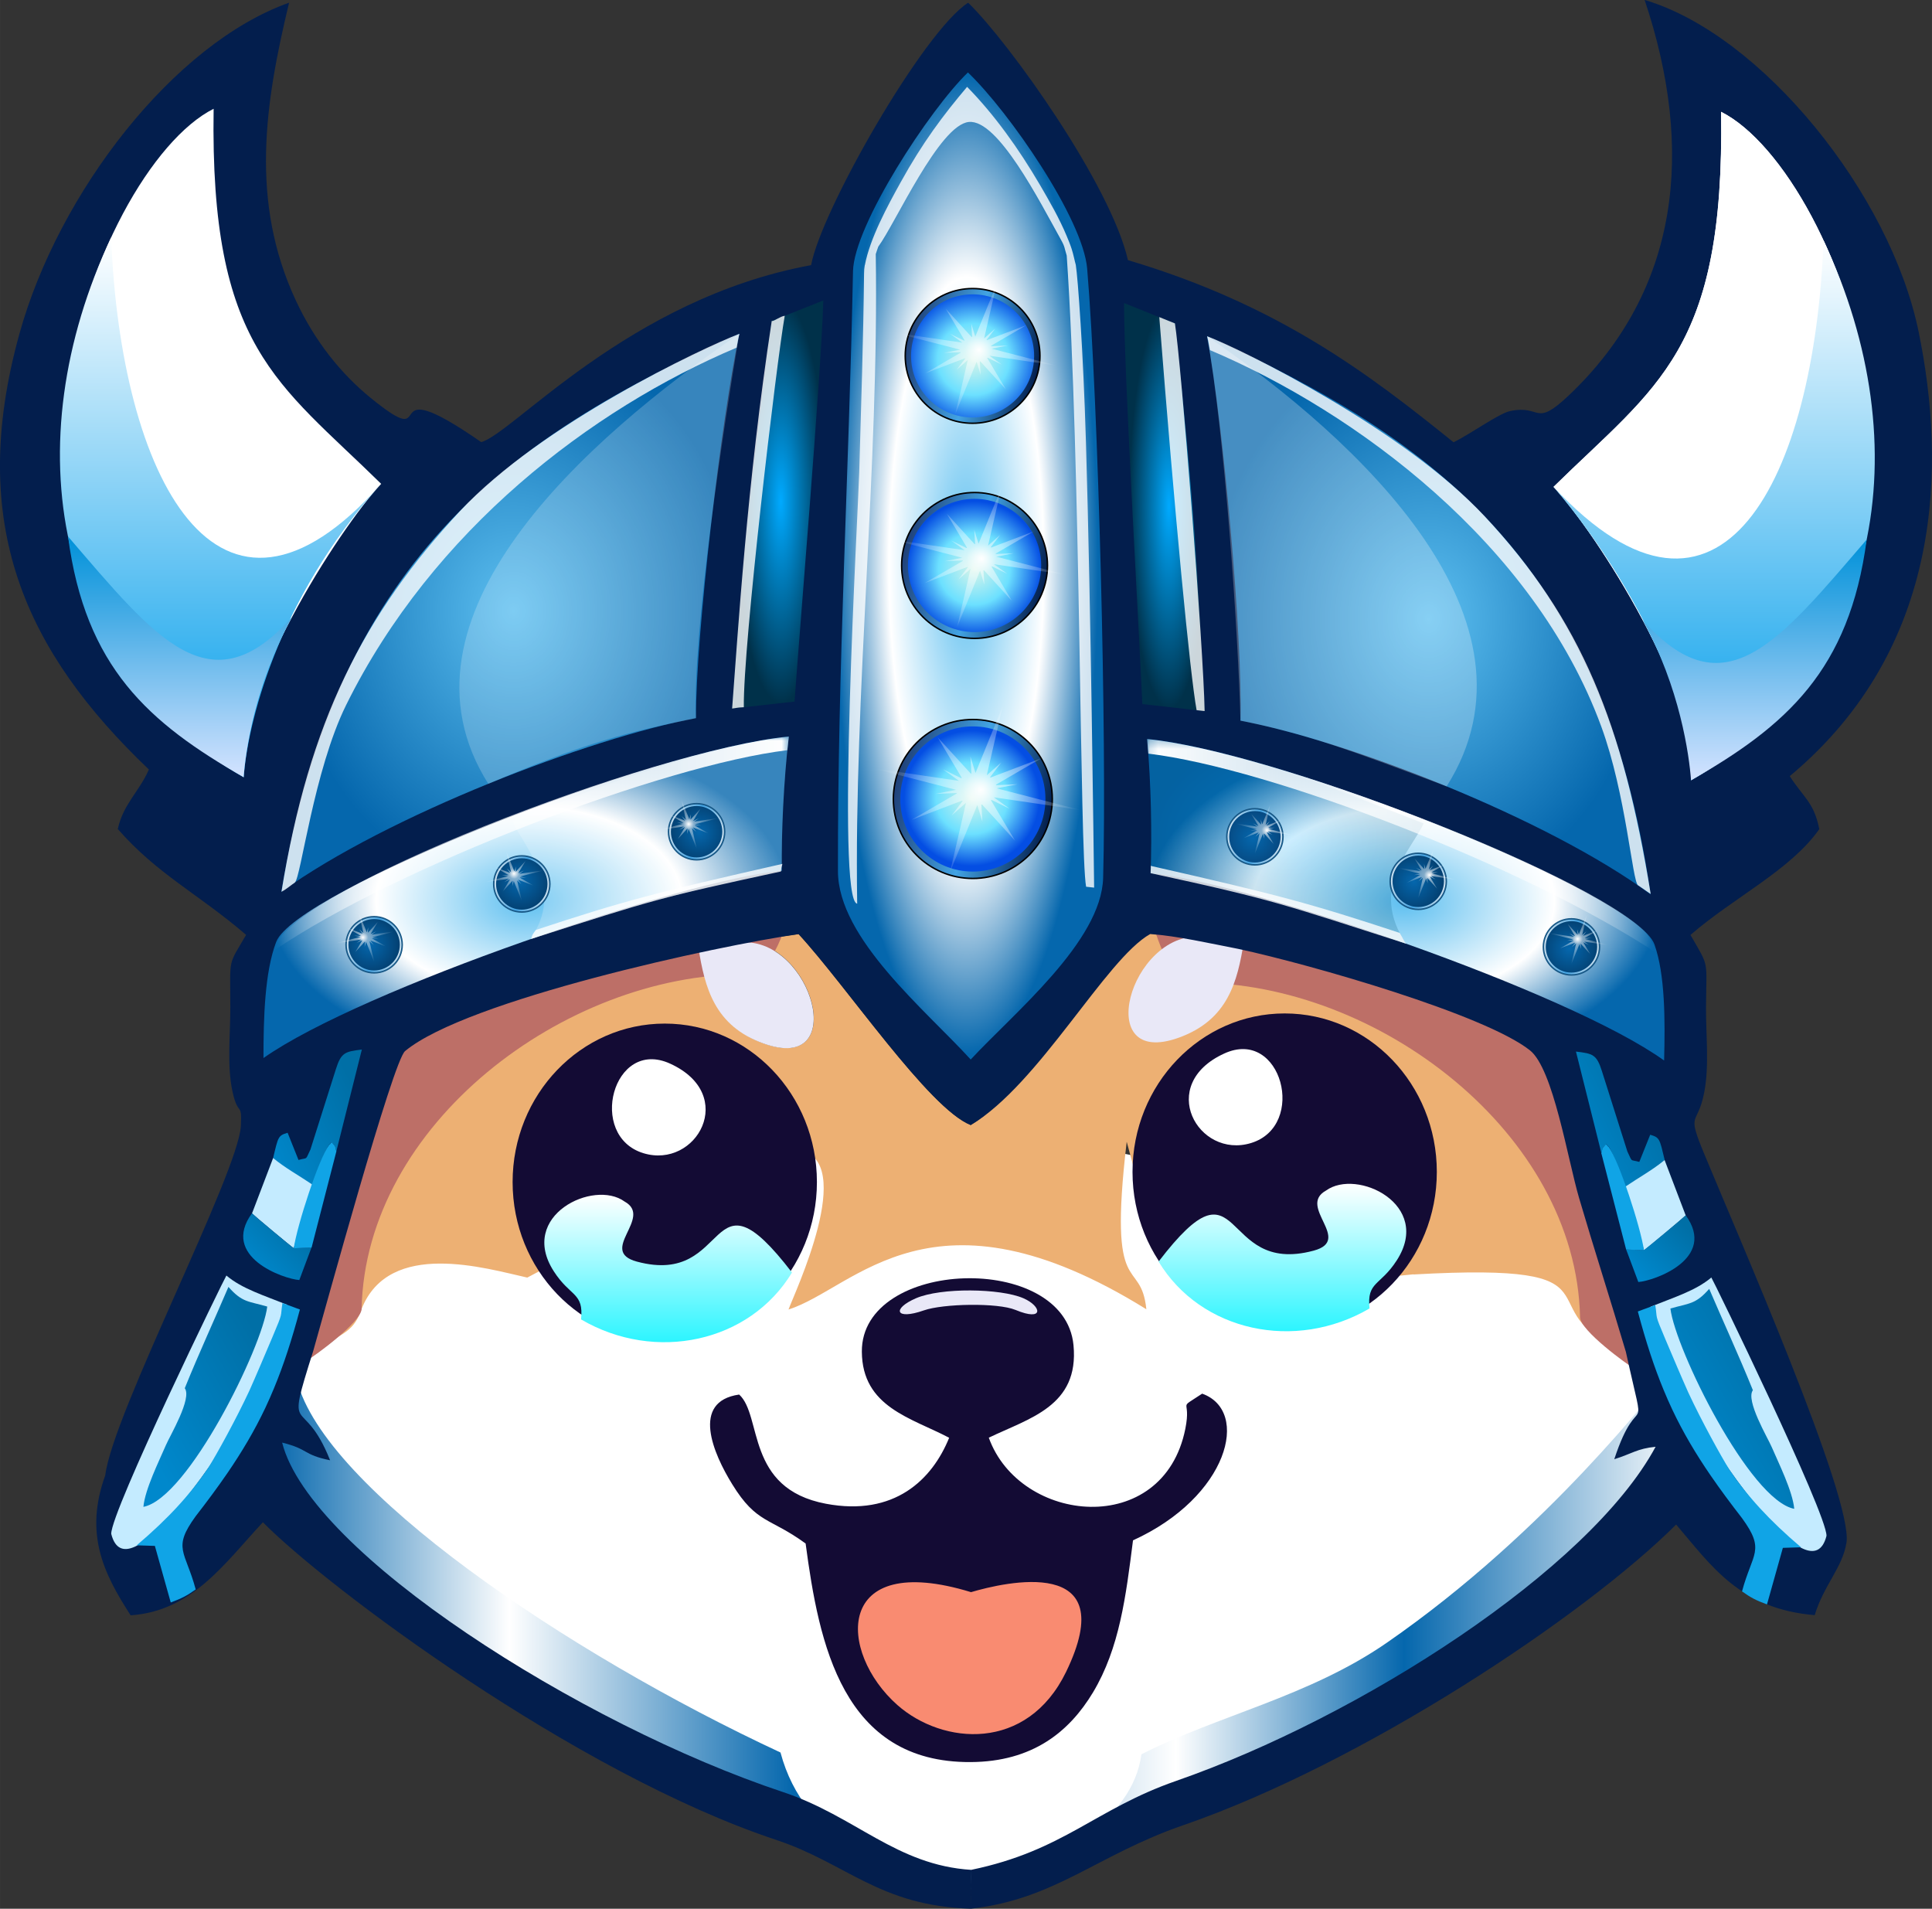
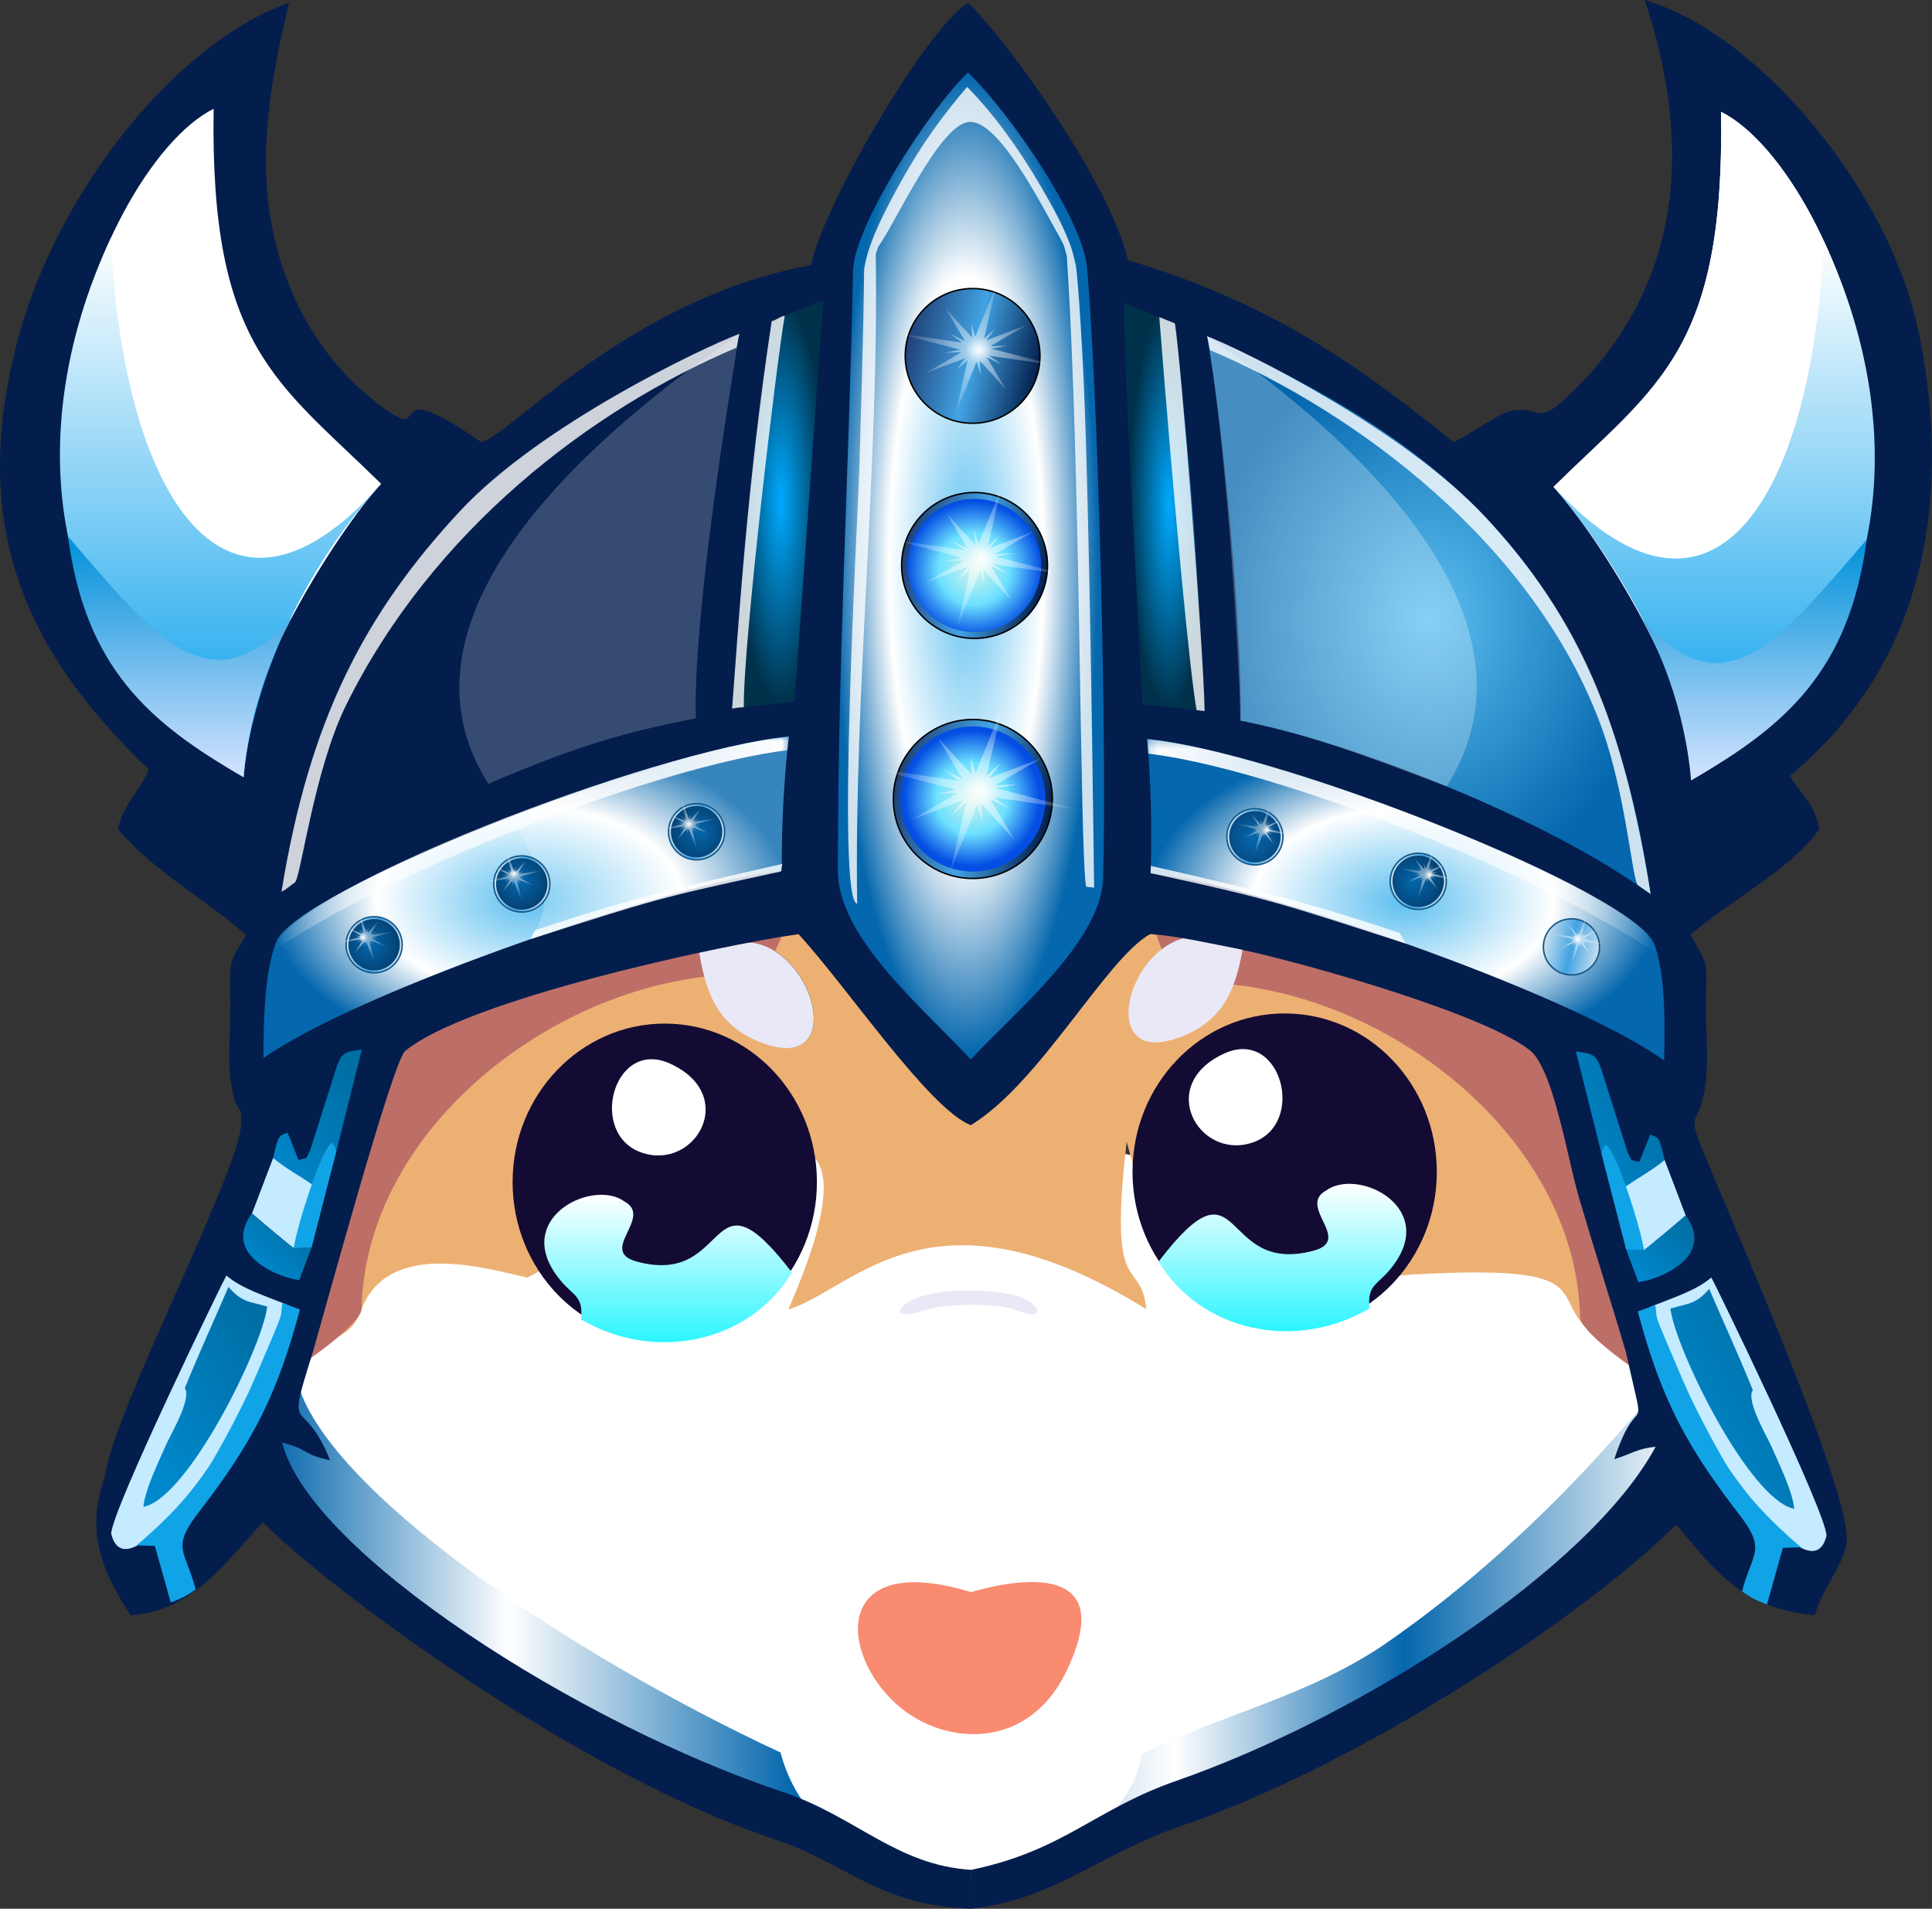
<svg xmlns="http://www.w3.org/2000/svg" xmlns:xlink="http://www.w3.org/1999/xlink" xml:space="preserve" width="246.612" height="243.622" style="shape-rendering:geometricPrecision;text-rendering:geometricPrecision;image-rendering:optimizeQuality;fill-rule:evenodd;clip-rule:evenodd" viewBox="0 0 236.05 233.19">
  <rect x="0" y="0" width="236.05" height="233.19" fill="#333333" stroke="none" />
  <defs>
    <radialGradient id="id27" gradientUnits="userSpaceOnUse" gradientTransform="matrix(1 .202 -.202 1 14 -24)" cx="119.66" cy="68.08" r="10.69" fx="119.66" fy="68.08">
      <stop offset="0" style="stop-opacity:1;stop-color:white" />
      <stop offset=".169" style="stop-opacity:.502;stop-color:white" />
      <stop offset="1" style="stop-opacity:0;stop-color:white" />
    </radialGradient>
    <radialGradient id="id28" gradientUnits="userSpaceOnUse" gradientTransform="matrix(1.01 -1.01 1.01 1.01 -45 120)" cx="118.83" cy="43.48" r="5.79" fx="118.83" fy="43.48">
      <stop offset="0" style="stop-opacity:1;stop-color:#d9f5e9" />
      <stop offset=".529" style="stop-opacity:1;stop-color:#6ce0ff" />
      <stop offset="1" style="stop-opacity:1;stop-color:#044ee3" />
    </radialGradient>
    <radialGradient id="id29" gradientUnits="userSpaceOnUse" gradientTransform="matrix(.2 -1.01 .2 1.01 102 143)" cx="142.25" cy="61.94" r="17.28" fx="142.25" fy="61.94">
      <stop offset="0" style="stop-opacity:1;stop-color:#0af" />
      <stop offset="1" style="stop-opacity:1;stop-color:#00314a" />
    </radialGradient>
    <radialGradient id="id30" gradientUnits="userSpaceOnUse" gradientTransform="matrix(1.01 -1.01 1.01 1.01 -119 193)" cx="192" cy="115.68" r="5.79" fx="192" fy="115.68">
      <stop offset="0" style="stop-opacity:1;stop-color:#0567ad" />
      <stop offset="1" style="stop-opacity:1;stop-color:#010e24" />
    </radialGradient>
    <radialGradient id="id31" gradientUnits="userSpaceOnUse" gradientTransform="matrix(1.01 -1.01 1.01 1.01 -105 154)" cx="153.32" cy="102.23" r="5.79" fx="153.32" fy="102.23">
      <stop offset="0" style="stop-opacity:1;stop-color:#0567ad" />
      <stop offset="1" style="stop-opacity:1;stop-color:#071d42" />
    </radialGradient>
    <radialGradient id="id32" gradientUnits="userSpaceOnUse" gradientTransform="matrix(1.01 -1.01 1.01 1.01 -111 174)" xlink:href="#id30" cx="173.28" cy="107.67" r="5.79" fx="173.28" fy="107.67" />
    <radialGradient id="id33" gradientUnits="userSpaceOnUse" gradientTransform="matrix(-1.01 -1.01 -1.01 1.01 208 45)" xlink:href="#id30" cx="45.71" cy="115.42" r="5.79" fx="45.71" fy="115.42" />
    <radialGradient id="id34" gradientUnits="userSpaceOnUse" gradientTransform="matrix(-1.01 -1.01 -1.01 1.01 237 63)" xlink:href="#id30" cx="63.75" cy="107.99" r="5.79" fx="63.75" fy="107.99" />
    <radialGradient id="id35" gradientUnits="userSpaceOnUse" gradientTransform="matrix(-1.01 -1.01 -1.01 1.01 274 85)" cx="85.11" cy="101.61" r="5.79" fx="85.11" fy="101.61">
      <stop offset="0" style="stop-opacity:1;stop-color:#0567ad" />
      <stop offset="1" style="stop-opacity:1;stop-color:#020f26" />
    </radialGradient>
    <radialGradient id="id36" gradientUnits="userSpaceOnUse" gradientTransform="matrix(1.01 -.618 1.01 .618 -111 82)" cx="64.28" cy="109.62" r="22.25" fx="64.28" fy="109.62">
      <stop offset="0" style="stop-opacity:1;stop-color:#5dbff0" />
      <stop offset=".588" style="stop-opacity:1;stop-color:white" />
      <stop offset="1" style="stop-opacity:1;stop-color:#0567ad" />
    </radialGradient>
    <radialGradient id="id37" gradientUnits="userSpaceOnUse" gradientTransform="rotate(-45 93.646 180.21) scale(1.429)" xlink:href="#id28" cx="118.86" cy="97.61" r="5.79" fx="118.86" fy="97.61" />
    <radialGradient id="id38" gradientUnits="userSpaceOnUse" gradientTransform="matrix(.803 -1.01 .803 1.01 -26 176)" cx="174.58" cy="75.17" r="23.64" fx="174.58" fy="75.17">
      <stop offset="0" style="stop-opacity:1;stop-color:#5dbff0" />
      <stop offset="1" style="stop-opacity:1;stop-color:#0567ad" />
    </radialGradient>
    <radialGradient id="id39" gradientUnits="userSpaceOnUse" gradientTransform="matrix(.226 -1.01 .226 1.01 60 95)" xlink:href="#id29" cx="95.02" cy="61.63" r="17.28" fx="95.02" fy="61.63" />
    <radialGradient id="id40" gradientUnits="userSpaceOnUse" gradientTransform="matrix(1.01 -1.01 1.01 1.01 -71 120)" xlink:href="#id28" cx="119.07" cy="69.08" r="5.79" fx="119.07" fy="69.08" />
    <radialGradient id="id41" gradientUnits="userSpaceOnUse" gradientTransform="matrix(.829 -1.01 .829 1.01 -51 62)" xlink:href="#id38" cx="62.35" cy="74.87" r="23.64" fx="62.35" fy="74.87" />
    <radialGradient id="id42" gradientUnits="userSpaceOnUse" gradientTransform="matrix(1 .202 -.202 1 23 -39)" xlink:href="#id27" cx="192.93" cy="114.74" r="3.74" fx="192.93" fy="114.74" />
    <radialGradient id="id43" gradientUnits="userSpaceOnUse" gradientTransform="matrix(1 .202 -.202 1 22 -35)" xlink:href="#id27" cx="174.2" cy="106.72" r="3.74" fx="174.2" fy="106.72" />
    <radialGradient id="id44" gradientUnits="userSpaceOnUse" gradientTransform="matrix(-1 .202 .202 1 148 -17)" xlink:href="#id27" cx="84.19" cy="100.67" r="3.74" fx="84.19" fy="100.67" />
    <radialGradient id="id45" gradientUnits="userSpaceOnUse" gradientTransform="matrix(-1 .202 .202 1 66 -9)" xlink:href="#id27" cx="44.78" cy="114.48" r="3.74" fx="44.78" fy="114.48" />
    <radialGradient id="id46" gradientUnits="userSpaceOnUse" gradientTransform="matrix(1 .202 -.202 1 21 -31)" xlink:href="#id27" cx="154.25" cy="101.28" r="3.74" fx="154.25" fy="101.28" />
    <radialGradient id="id47" gradientUnits="userSpaceOnUse" gradientTransform="matrix(-1 .202 .202 1 104 -13)" xlink:href="#id27" cx="62.82" cy="107.04" r="3.74" fx="62.82" fy="107.04" />
    <radialGradient id="id48" gradientUnits="userSpaceOnUse" gradientTransform="matrix(1.01 -.628 1.01 .628 -113 149)" xlink:href="#id36" cx="171.77" cy="109.92" r="21.92" fx="171.77" fy="109.92" />
    <radialGradient id="id49" gradientUnits="userSpaceOnUse" gradientTransform="matrix(1 .202 -.202 1 9 -24)" xlink:href="#id27" cx="119.23" cy="42.66" r="9.92" fx="119.23" fy="42.66" />
    <radialGradient id="id50" gradientUnits="userSpaceOnUse" gradientTransform="matrix(1 .202 -.202 1 20 -24)" xlink:href="#id27" cx="119.3" cy="96.39" r="12.7" fx="119.3" fy="96.39" />
    <radialGradient id="id51" gradientUnits="userSpaceOnUse" gradientTransform="matrix(.272 -1.01 .272 1.01 67 119)" xlink:href="#id36" cx="118.64" cy="69.14" r="41.81" fx="118.64" fy="69.14" />
    <radialGradient id="id52" gradientUnits="userSpaceOnUse" gradientTransform="matrix(-1.01 -.748 -1.01 .748 420 143)" cx="157.05" cy="102.79" r="11.82" fx="157.05" fy="102.79">
      <stop offset="0" style="stop-opacity:1;stop-color:#0af" />
      <stop offset="1" style="stop-opacity:1;stop-color:#004e75" />
    </radialGradient>
    <linearGradient id="id4" gradientUnits="userSpaceOnUse" x1="209.43" y1="95.31" x2="209.43" y2="29.37">
      <stop offset="0" style="stop-opacity:1;stop-color:#009deb" />
      <stop offset="1" style="stop-opacity:1;stop-color:white" />
    </linearGradient>
    <linearGradient id="id5" gradientUnits="userSpaceOnUse" x1="203.52" y1="175.47" x2="219.77" y2="166.32">
      <stop offset="0" style="stop-opacity:1;stop-color:#08c" />
      <stop offset="1" style="stop-opacity:1;stop-color:#006fa6" />
    </linearGradient>
    <linearGradient id="id6" gradientUnits="userSpaceOnUse" xlink:href="#id4" x1="26.95" y1="94.94" x2="26.95" y2="28.99" />
    <linearGradient id="id7" gradientUnits="userSpaceOnUse" x1="81.63" y1="163.98" x2="81.63" y2="145.97">
      <stop offset="0" style="stop-opacity:1;stop-color:#2cf5ff" />
      <stop offset="1" style="stop-opacity:1;stop-color:white" />
    </linearGradient>
    <linearGradient id="id8" gradientUnits="userSpaceOnUse" x1="22.01" y1="94.94" x2="22.01" y2="65.54">
      <stop offset="0" style="stop-opacity:1;stop-color:#d4e3ff" />
      <stop offset="1" style="stop-opacity:1;stop-color:#0091d9" />
    </linearGradient>
    <linearGradient id="id9" gradientUnits="userSpaceOnUse" x1="32.96" y1="199.76" x2="206.21" y2="199.76">
      <stop offset="0" style="stop-opacity:1;stop-color:#0567ad" />
      <stop offset=".169" style="stop-opacity:1;stop-color:white" />
      <stop offset=".369" style="stop-opacity:1;stop-color:#0567ad" />
      <stop offset=".639" style="stop-opacity:1;stop-color:white" />
      <stop offset=".8" style="stop-opacity:1;stop-color:#0567ad" />
      <stop offset="1" style="stop-opacity:1;stop-color:white" />
    </linearGradient>
    <linearGradient id="id10" gradientUnits="userSpaceOnUse" xlink:href="#id5" x1="16.97" y1="175.23" x2="33.22" y2="166.08" />
    <linearGradient id="id11" gradientUnits="userSpaceOnUse" xlink:href="#id8" x1="214.38" y1="95.31" x2="214.38" y2="65.92" />
    <linearGradient id="id12" gradientUnits="userSpaceOnUse" x1="109.4" y1="95.43" x2="128.32" y2="99.8">
      <stop offset="0" style="stop-opacity:1;stop-color:#1f4078" />
      <stop offset=".502" style="stop-opacity:1;stop-color:#42a3e3" />
      <stop offset="1" style="stop-opacity:1;stop-color:#031e4d" />
    </linearGradient>
    <linearGradient id="id13" gradientUnits="userSpaceOnUse" x1="60.4" y1="107.21" x2="67.09" y2="108.76">
      <stop offset="0" style="stop-opacity:1;stop-color:#cde1ef" />
      <stop offset=".502" style="stop-opacity:1;stop-color:#42a3e3" />
      <stop offset="1" style="stop-opacity:1;stop-color:#cde1ef" />
    </linearGradient>
    <linearGradient id="id14" gradientUnits="userSpaceOnUse" xlink:href="#id13" x1="149.98" y1="101.45" x2="156.67" y2="103" />
    <linearGradient id="id15" gradientUnits="userSpaceOnUse" xlink:href="#id13" x1="81.76" y1="100.84" x2="88.46" y2="102.38" />
    <linearGradient id="id16" gradientUnits="userSpaceOnUse" xlink:href="#id13" x1="42.36" y1="114.65" x2="49.05" y2="116.2" />
    <linearGradient id="id17" gradientUnits="userSpaceOnUse" xlink:href="#id13" x1="188.66" y1="114.91" x2="195.35" y2="116.45" />
    <linearGradient id="id18" gradientUnits="userSpaceOnUse" xlink:href="#id13" x1="169.93" y1="106.89" x2="176.62" y2="108.44" />
    <linearGradient id="id19" gradientUnits="userSpaceOnUse" xlink:href="#id12" x1="110.39" y1="67.07" x2="127.75" y2="71.08" />
    <linearGradient id="id20" gradientUnits="userSpaceOnUse" xlink:href="#id5" x1="32.59" y1="142.36" x2="44.97" y2="136.31" />
    <linearGradient id="id21" gradientUnits="userSpaceOnUse" xlink:href="#id5" x1="199.97" y1="155.51" x2="205.73" y2="149.61" />
    <linearGradient id="id22" gradientUnits="userSpaceOnUse" xlink:href="#id7" x1="156.69" y1="162.64" x2="156.69" y2="144.63" />
    <linearGradient id="id23" gradientUnits="userSpaceOnUse" xlink:href="#id12" x1="110.81" y1="41.62" x2="126.85" y2="45.33" />
    <linearGradient id="id24" gradientUnits="userSpaceOnUse" xlink:href="#id5" x1="191.77" y1="142.6" x2="204.15" y2="136.55" />
    <linearGradient id="id25" gradientUnits="userSpaceOnUse" xlink:href="#id5" x1="31.01" y1="155.26" x2="36.77" y2="149.36" />
    <linearGradient id="id26" gradientUnits="userSpaceOnUse" x1="209.32" y1="95.31" x2="209.32" y2="13.66">
      <stop offset="0" style="stop-opacity:1;stop-color:white" />
      <stop offset="1" style="stop-opacity:1;stop-color:white" />
    </linearGradient>
    <mask id="id0">
      <linearGradient id="id1" gradientUnits="userSpaceOnUse" x1="33.37" y1="103.09" x2="96.37" y2="103.09">
        <stop offset="0" style="stop-opacity:0;stop-color:white" />
        <stop offset=".149" style="stop-opacity:.502;stop-color:white" />
        <stop offset="1" style="stop-opacity:1;stop-color:white" />
      </linearGradient>
      <path style="fill:url(#id1)" d="M33.37 89.98h63.01v26.22H33.37z" />
    </mask>
    <mask id="id2">
      <linearGradient id="id3" gradientUnits="userSpaceOnUse" x1="202.48" y1="103.38" x2="140.16" y2="103.38">
        <stop offset="0" style="stop-opacity:0;stop-color:white" />
        <stop offset=".18" style="stop-opacity:.502;stop-color:white" />
        <stop offset="1" style="stop-opacity:1;stop-color:white" />
      </linearGradient>
      <path style="fill:url(#id3)" d="M140.16 90.28h62.32v26.19h-62.32z" />
    </mask>
    <style>.str0,.str1{stroke:#000;stroke-width:.18;stroke-miterlimit:22.926}.str1{stroke:#175887}.fil27{fill:#10a4e6}.fil1{fill:#130b34}.fil4{fill:#bd6f67}.fil26{fill:#c4ebff}.fil5{fill:#e9e8f7}.fil0{fill:#fff}.fil19,.fil20{fill:#fff;fill-opacity:.2}.fil20{fill-opacity:.8}</style>
  </defs>
  <g id="DESIGNED_x0020_BY_x0020_FREEPIK">
    <path class="fil0" d="M139.31 88.01c5.33-.52 12.71 17.15 12.37 12.69-2.88-7.06-7.43-12.78-12.42-17.57-4.67 4.52-8.42 7.54-11.87 17.48-.53 7.01 6.58-12.07 11.92-12.59zM188.87 146.37c.51-.15 2.27.7 3.07 2.44.8 1.74.34 3.7-.18 3.84-.51.15-.89-1.57-1.69-3.31-.8-1.74-1.72-2.83-1.21-2.98zM141.72 165.59c.07-1.93 2.16.41 3.27 3.25.96 2.45 1.1 5.38-.31 5.12-.36-.06-.85-2.72-1.55-4.9-.58-1.8-1.42-3.16-1.41-3.47zM141.72 133.9c.07-1.93 2.16.41 3.27 3.25.96 2.46 1.1 5.38-.31 5.12-.36-.06-.85-2.72-1.55-4.9-.58-1.8-1.42-3.16-1.41-3.47zM141.51 104.41c.05-1.58 1.76.33 2.67 2.66.79 2.01.9 4.4-.25 4.19-.29-.05-.7-2.23-1.27-4.01-.47-1.47-1.16-2.59-1.15-2.84zM96.18 143.14c.51-.15 2.27.7 3.07 2.44.8 1.74.34 3.7-.18 3.84-.51.15-.89-1.57-1.69-3.31-.8-1.74-1.72-2.83-1.21-2.98zM160.55 160.29l1.75.2c-1.41-18.22-.18-25.31-3.27-48.91l-.73-.29c.26 9.2 1.77 42.02 2.24 49z" />
    <path class="fil0" d="M38.28 156.6c-4.49 14.23-12.05 17.01-.97 26.63 3.09 2.86 15.78 18.96 29.34 25.25 7.23 3.36 14.82 8.67 22.3 10.42 15.89 3.71 16.97 10.38 28.81 9.89 10.72-.44 28.44-8.58 35.96-12.31 13.66-9.53 39.04-16.75 47.39-37.01 2.92-7.1 2.54-5.84.51-18.25-63.12-25.51-105.67-33.38-163.33-4.62z" />
-     <path class="fil1" d="M115.97 175.64c-2.07 5.12-6.69 9.65-15.06 8.07-9.86-1.86-7.74-10.75-10.6-13.34-5.94.85-3.15 7.24-.84 10.97 2.98 4.84 4.57 4.02 8.96 7.23 1.63 12.27 4.51 26.79 20.16 26.7 7.56-.04 12.05-3.69 14.95-8.51 3.25-5.42 4.02-11.73 4.89-18.58 11.64-5.29 14.38-15.8 8.45-17.92-3.18 2.11-1.27.39-2.06 4.31-2.7 13.4-20.21 11.62-24.01 1.07 4.92-2.38 11.06-3.84 10.35-11.3-1.09-11.45-25.93-10.6-25.86.79.04 6.78 6.04 8.08 10.67 10.52z" />
    <path d="M172.7 155.7c27.2-1.53 13.03 4.24 25.96 9.46-1.86-6.28-3.96-12.8-5.71-18.77-1.41-4.79-3.16-15.81-6.01-18.07-6.68-5.31-35.93-13.18-46.76-15.02-7.11 2.1-13.07 19.08-21.58 24.14-5.14-2.04-15.15-16.96-21.03-23.33l-6.96.99c8.67-.49 13.28 16.17 2.7 12.37-6.03-2.17-7.24-7.59-8.02-12.46-9.76 3.63-27.91 6.83-35.8 13.39-1.49 1.24-10.04 31.43-11.53 36.63 4.25-2.12 5.3-2.49 6.23-5.15 3.4-8.51 15.18-4.92 20.23-3.8 18.33-9.57 17.09-10.72 33.21-15.58 7.16 1.24-.62 17.59-1.29 19.48 8.12-2.56 17.53-16.29 43.72-.03-.68-6.56-4.73-.71-2.4-20.46l1.99 7.32c17.85 9.33 25.27 9.76 33.05 8.87z" style="fill:#edb073" />
    <ellipse class="fil1" cx="156.96" cy="143.17" rx="18.59" ry="19.36" />
    <path d="M130.25 204.26c6.98-14.39-7.54-10.95-11.61-9.75-16.78-5.14-16.29 7.34-9 13.79 5.54 4.89 15.84 5.77 20.61-4.04z" style="fill:#f98b71" />
    <path class="fil4" d="M97.2 108.83c-19.28 3.14-34.53 10.38-48.08 18.12-6.67 11.35-9.31 28.65-11.53 39.19.75-.4 6.56-4.61 6.59-6.24.47-22.51 24.77-40.9 46.89-40.88 3.52 0 5.04-6.09 6.13-10.19zM140.03 109.86c19.28 3.14 34.53 10.38 48.08 18.12 6.67 11.35 9.31 28.65 11.53 39.19-.75-.4-6.56-4.61-6.59-6.24-.47-22.51-24.77-40.9-46.89-40.88-3.52 0-5.04-6.09-6.13-10.19z" />
    <path class="fil5" d="M151.97 115.06c-.78 4.87-1.94 9.56-7.97 11.72-10.58 3.8-5.97-12.86 2.7-12.37l5.27.65z" />
    <path d="M33.89 182.25c6.56 6.65 22.37 19.35 38.43 29.96 17.62 11.64 32.5 15.54 46.33 18.61.36.08 26.06-8.47 50.38-21.07 21.86-11.32 36.85-31.56 37.17-31.55.02-.73-3.33-8.44-3.29-9.08-.35-.02-13.48 17.76-33.5 31.59-9.51 6.57-20.65 8.87-29.95 13.61-2.23 16.4-38.24 21.73-44.1-.22-26.29-12.24-55.75-32.29-59.06-45.4-.89 2.49-5.24 10.5-2.43 13.55z" style="fill:url(#id9)" />
    <path class="fil5" d="M85.33 115.77c.78 4.87 1.94 9.56 7.97 11.72 10.58 3.8 5.97-12.86-2.7-12.37l-5.27.65z" />
    <path d="M118.69 228.44c-9.19-.57-14.13-6.54-23.03-9.51-24.73-8.23-57.8-29.21-61.19-42.69 3.33.83 2.49 1.47 5.86 2.16-3.36-8.44-5.59-2.17-2.06-13.36 1.49-5.2 9.73-35.39 11.22-36.63 7.49-6.23 38.11-12.87 48.08-14.29 5.88 6.37 15.89 21.29 21.03 23.33 8.37-4.98 16.51-20.31 21.93-23.34 3.35.24 7.18 1.12 10.79 1.82 8.89 1.92 30.1 8.01 35.61 12.39 2.85 2.26 4.6 13.28 6.01 18.07 1.75 5.97 3.85 12.48 5.71 18.77 2.62 11.95 1.65 3.82-1.42 13.11 2.16-.67 2.79-1.3 5.05-1.52-8.09 15.01-36.04 32.98-58.58 40.82-9.92 3.45-13.71 8.51-25.01 10.86-.01.32-.08 4.16-.06 4.75 10.3-1.15 15.4-6.56 25.92-10.19 21.97-7.58 49.01-25.53 60.24-36.74 4.29 5.02 7.79 10.31 16.93 11.07 1.09-3.63 3.4-5.82 3.88-8.85.85-5.42-13.4-37.86-17.4-47.55-2.17-5.26-.82-3.21.01-7.41.65-3.28.21-7.03.23-10.42.03-6 .46-4.77-1.9-8.87 5.28-4.58 12.23-7.92 15.74-12.93-.66-3.28-1.88-3.79-3.61-6.47 18.93-15.78 19.05-38.24 15.74-54.32-3.47-16.86-19.13-36.25-33.47-40.51 6.1 18.21 4.36 35.39-9.24 48.29-4.27 4.05-3.33 1.11-7.2 1.94-1.4.3-4.84 2.81-6.91 3.81-10.38-8.38-21.42-16.8-39.78-22.25-2.08-9.16-14.43-26.5-19.52-31.45-5.47 3.49-17.98 25.43-19.19 32.06-22.27 4.09-36.48 20.63-40.31 21.62-13.52-9.39-4.66 1.81-13.54-5.43-3.5-2.85-6.75-6.8-9.12-11.9-5.6-12.07-3.79-23.98-.81-36.35C21.28 5.31 7.18 23.46 2.38 40.75c-6.49 23.38.76 38.9 15.81 53.26-1.2 2.74-3.13 4.21-3.8 7.27 4.83 5.53 9.84 7.92 15.68 12.93-2.25 3.88-1.94 2.58-1.93 8.87.01 3.33-.43 7.09.27 10.3.68 3.1 1.17 1.13 1.02 4.16-.29 5.73-15.68 35.2-16.57 42.7-2.59 7.15-.2 12 3.1 17.1 7.51-.5 11.49-6.36 16.16-11.37 7.76 7.87 38.14 30.65 62.75 38.82 8.53 2.83 12.62 8.07 23.76 8.39.02-.73.02-4.1.06-4.75z" style="fill:#031e4d" />
    <path class="fil0" d="M29.77 94.94C28.32 85 41.4 64.63 46.57 59.11 33.93 46.69 25.64 42.5 26.1 13.29c-14.82 7.43-34.72 59.72 3.66 81.65z" />
    <path d="M203.32 129.56c-11.72-8.42-50.74-21.76-62.74-22.89.19-4.59.06-10.98-.42-16.39 16.38 1.6 59.78 18.88 61.98 25.1 1.31 3.69 1.31 9.29 1.18 14.18z" style="fill:url(#id48)" />
    <path d="M201.67 109.26c-12.75-9.37-37.14-18.78-50.11-21.22.28-10.15-2.13-36.43-4.08-46.96 28.56 12.81 48.46 28.2 54.19 68.18z" style="fill:url(#id38)" />
    <g id="_2383020680304">
      <path d="m139.57 86.02 7.61.85c-.94-18.22-1.14-23.76-3.62-47.35l-6.23-2.5c.03 9.2 1.95 42.02 2.24 49z" style="fill:url(#id29)" />
-       <path d="m97.08 85.71-7.63.85c1.41-18.22 1.76-23.76 4.84-47.35l6.3-2.5c-.26 9.2-3.04 42.02-3.51 49z" style="fill:url(#id39)" />
+       <path d="m97.08 85.71-7.63.85c1.41-18.22 1.76-23.76 4.84-47.35l6.3-2.5z" style="fill:url(#id39)" />
    </g>
    <path d="M206.61 95.31c1.45-9.94-11.63-30.31-16.8-35.83 12.64-12.42 20.93-16.61 20.47-45.82 14.82 7.43 34.72 59.72-3.66 81.65z" style="fill:url(#id26)" />
    <path d="M118.6 129.44c5.28-5.69 15.97-14.42 16.18-22.19.46-16.67-.56-57.88-1.95-74.42-.51-6.12-9.57-19.21-14.57-23.98-4.67 4.5-13.93 18.68-14.04 24.29-.49 24.61-1.88 48.36-1.84 73.29.01 8.25 10.76 17.01 16.22 23.01z" style="fill:url(#id51)" />
    <path d="M32.19 129.26c11.94-8.42 51.31-21.76 63.33-22.89-.07-4.59.22-10.98.85-16.39-16.43 1.6-60.27 18.88-62.63 25.1-1.4 3.69-1.55 9.29-1.55 14.18z" style="fill:url(#id36)" />
-     <path d="M34.37 108.95c13-9.37 37.63-18.78 50.66-21.22-.02-10.15 3.08-36.43 5.3-46.96-28.9 12.81-49.19 28.2-55.96 68.18z" style="fill:url(#id41)" />
    <path class="fil0" d="M149.59 128.7c-8.34 3.8-3.22 12.93 3.27 10.94 6.87-2.11 3.72-14.13-3.27-10.94z" />
    <ellipse class="fil1" cx="81.22" cy="144.41" rx="18.59" ry="19.36" />
    <path class="fil0" d="M81.87 129.94c8.34 3.8 3.22 12.93-3.27 10.94-6.87-2.11-3.72-14.13 3.27-10.94z" />
    <path d="M141.56 154.13c5.17 8.54 16.69 11.03 25.77 5.72-.35-3.31 1.3-2.72 3.33-5.88 4.39-6.81-4.88-11.27-8.65-8.52-3.55 1.97 3.33 6.04-1.51 7.34-11.71 3.15-8.45-12.36-18.95 1.34z" style="fill:url(#id22)" />
    <path d="M96.76 155.47c-5.17 8.54-16.69 11.03-25.77 5.72.35-3.31-1.3-2.72-3.33-5.88-4.39-6.81 4.88-11.27 8.65-8.52 3.55 1.97-3.33 6.04 1.51 7.34 11.71 3.15 8.44-12.36 18.95 1.34z" style="fill:url(#id7)" />
    <path class="fil5" d="M124.07 160.03c-2.18-.9-8.84-.77-11.2.06-3.48 1.22-3.93-.19-.97-1.48 3.07-1.33 10.32-1.22 13.13-.01 2.25.97 2.59 2.91-.96 1.43z" />
    <path d="M176.75 96.07c-11.47-4.28-16.49-6.27-25.19-8.03-.27-10.57-1.93-35.12-4.08-46.96 18.74 12.81 42.09 34.71 29.27 54.99z" style="fill:#fff;fill-opacity:.259" />
    <path class="fil19" d="M59.66 95.76C71 90.92 76.32 89.5 85.03 87.74c-.41-10.66 3.4-35.75 5.3-46.96-18.74 12.81-43.48 34.7-30.67 54.98z" />
    <path class="fil20" d="M36.03 107.8c.71-.49 2.32-13.7 6.26-21.67C52.85 64.76 72.23 49.99 90 42.47c.26-1.46.18-1 .34-1.69-4.48 1.7-24.27 11.07-34.12 21.64-11.78 12.65-18.46 25.69-21.83 46.53.67-.36 1.13-.79 1.66-1.15z" />
    <path class="fil0" style="mask:url(#id0)" d="M96.2 91.65c.09-.85.14-1.35.18-1.67-16.43 1.6-62 18.97-63.01 26.22 15.08-10.34 47.81-22.76 62.83-24.55z" />
-     <path d="M171.81 115.3c-13.28-4.66-18.09-6.3-31.23-8.62.07-4.59.2-10.98-.42-16.39 15.09 2.53 23.9 6.53 33.78 10.3-1.43 3.23-6.76 7.92-2.13 14.72z" style="fill:url(#id52);fill-opacity:.2" />
    <path class="fil0" style="mask:url(#id2)" d="M140.3 92.07c-.09-.85-.11-1.46-.14-1.78 15.2 1.48 53.65 16.4 60.75 23.46.57.57 1.39 2.27 1.57 2.73-15.95-10.54-47.16-22.62-62.18-24.41z" />
    <path d="M29.77 94.94c.46-6.07 3.84-21.47 16.8-35.83C26.5 81.83 14.69 57.94 13.58 29 1.71 54.25 6.52 81.66 29.76 94.94z" style="fill:url(#id6)" />
    <path d="M29.77 94.94c.23-3.02 1.33-11.24 5.93-19.6-10 11.32-16.66 2.67-27.39-9.8 2.11 15.99 9.87 22.78 21.45 29.4z" style="fill:url(#id8)" />
    <path class="fil0" d="M206.61 95.31c1.45-9.94-11.63-30.31-16.8-35.83 12.64-12.42 20.93-16.61 20.47-45.82 14.82 7.43 34.72 59.72-3.66 81.65z" />
    <path d="M206.61 95.31c1.12-4.64-4.37-21.24-16.8-35.83 20.54 22.08 31.88-1.17 32.99-30.11 11.87 25.25 7.06 52.66-16.18 65.94z" style="fill:url(#id4)" />
    <path d="M206.61 95.31c-.23-3.02-1.32-11.22-5.92-19.58 10 11.32 16.65 2.65 27.38-9.81-2.11 15.99-9.87 22.78-21.45 29.4z" style="fill:url(#id11)" />
    <path class="fil20" d="M105.66 32.38c-.06.32-.09.69-.09 1.02-.09 8.1-.35 15.99-.59 24.29-.14 4.83-2.85 52.42-.25 52.71-.4-26.09 2.67-53.12 2.27-79.36.14-.46.18-.52.31-.91 2.09-2.84 7.45-14.88 11.06-15.23 3.55-.35 8.61 9.62 11.25 14.37.52.93.41 1 .71 1.95 1.72 25.08 1.58 72.83 2.37 77.11.61.07.06.01.98.11-.07-4.86-.38-33.62-1-54.42-.33-11.17-.99-20.1-1.24-21.66-.14-.47-.28-1.26-.51-1.96-.14-.45-.45-1.21-.6-1.56-.89-2.15-2.1-4.24-3.27-6.25-2.6-4.44-5.58-8.6-8.9-11.98-2.93 3.47-5.43 6.79-8.12 11.66-1.6 2.89-3.75 6.84-4.37 10.12z" />
    <g id="_2383020705360">
      <path class="fil20" d="M141.64 38.74c1.91 24.25 3.75 43.59 4.56 48.02.61.07.06.01.98.11-.12-7.46-2.89-42.89-3.63-47.36-.57-.23-1.68-.67-1.91-.77zM94.29 39.21c-3.03 19.73-4.14 38.28-4.84 47.35.63-.07.51-.12 1.43-.16-.11-7.46 4.01-42.29 5-47.82-.52.04-1.35.72-1.59.63z" />
    </g>
    <path class="fil20" d="M200.14 108.17c-.71-.49-1.46-11.13-4.5-19.42-8.22-22.38-30.05-38.45-47.81-45.98-.26-1.46-.18-1-.34-1.69 4.48 1.7 24.07 11.44 33.93 22.02 11.78 12.65 16.88 25.27 20.26 46.11-.44-.3-.08-.04-1.53-1.05zM95.41 106.48c.09-.85.14-.62.18-.94-15.59 3.54-19.26 4.49-30.12 8.07-.39.52-.48.64-.55 1.09 15.07-4.83 15.33-4.95 30.49-8.23zM140.58 106.68c.01-.78.05-.57.01-.9 15.59 3.54 19.56 4.61 30.42 8.19.34.54.52.99.79 1.32-15.07-4.83-16.07-5.34-31.23-8.62z" />
    <path class="fil26" d="M201.68 159.64c.46 1.7.2.74 1.59 4.02 2.01 4.75 2.98 7.55 5.61 12.24.98 1.74 12.4 19.21 14.28 11.73.06-2.72-13.94-31.46-14.07-31.56-1.9 1.61-4.56 2.42-7.42 3.57z" />
    <path class="fil27" d="M220.05 189.03c-3.9-3.31-6.57-6.26-8.75-9.48-1.04-1.66-3.4-5.94-5.02-9.42-.88-1.97-1.79-4.13-2.81-6.53-1.39-3.29-.93-2.3-1.23-4.17l-2.13.79c.98 3.69 1.99 6.78 3.14 9.56.34.83.7 1.64 1.07 2.43 1.33 2.81 2.85 5.37 4.69 8.06l.01.01c1.14 1.66 2.4 3.36 3.82 5.19 2.89 3.97 1.27 4.21 0 8.95 1.07.76 1.7 1.09 3.05 1.59l1.94-6.91 2.22-.07z" />
    <path d="M214.16 169.82c-1.75-4.32-3.7-8.54-5.33-12.36-1.71 1.94-2.45 1.73-4.74 2.4.59 4.95 9.67 23.42 15.13 24.47-.2-2.16-1.9-5.56-2.75-7.54-.48-1.13-3.23-5.72-2.3-6.96z" style="fill:url(#id5)" />
    <path d="M195.66 140.93c.24-.9 0-.44.55-1.14.06.04.16.04.18.14.02.1.14.12.17.16.83 1.14 3.55 9.25 4.01 10.59l-1.5-5.92c1.54-1.18 3.19-1.77 4.32-3.05-.62-2.59-.6-2.74-1.77-3.08l-1.33 3.32c-1.21-.34-.78.12-1.46-1.28l-3.11-9.82c-.64-2.03-1.12-2.14-3.17-2.38l3.12 12.45z" style="fill:url(#id24)" />
    <path class="fil26" d="m200.27 150.74.59 2c.32-.2 4.89-4.02 5.1-4.25l-2.58-6.77c-1.44 1.2-3.15 2.13-4.81 3.26l1.7 5.76z" />
    <path d="m200.86 152.73-2.18-.09 1.49 3.98c1.92-.13 9.65-2.84 5.79-8.15-.21.23-4.78 4.05-5.1 4.25z" style="fill:url(#id21)" />
    <path class="fil27" d="m195.66 140.93 3.02 11.72 2.18.09c-.42-2.85-3.03-10.87-4.32-12.64-.03-.04-.15-.06-.17-.16-.02-.1-.11-.1-.18-.14-.55.7-.31.25-.55 1.14z" />
    <path class="fil26" d="M35.07 159.4c-.46 1.7-.2.74-1.59 4.02-2.01 4.75-2.98 7.55-5.61 12.24-.98 1.74-12.4 19.21-14.28 11.73-.06-2.72 13.94-31.46 14.07-31.56 1.9 1.61 4.56 2.42 7.42 3.57z" />
    <path class="fil27" d="M16.7 188.79c3.9-3.31 6.57-6.26 8.75-9.48 1.04-1.66 3.4-5.94 5.02-9.42.88-1.97 1.79-4.13 2.81-6.53 1.39-3.29.93-2.3 1.23-4.17l2.13.79c-.98 3.69-1.99 6.78-3.14 9.56-.34.83-.7 1.64-1.07 2.43-1.33 2.81-2.85 5.37-4.69 8.06l-.01.01c-1.14 1.66-2.4 3.36-3.82 5.19-2.89 3.97-1.27 4.21 0 8.95-1.07.76-1.7 1.09-3.05 1.59l-1.94-6.91-2.22-.07z" />
    <path d="M22.58 169.58c1.75-4.32 3.7-8.54 5.33-12.36 1.71 1.94 2.45 1.73 4.74 2.4-.59 4.95-9.67 23.42-15.13 24.47.2-2.16 1.9-5.56 2.75-7.54.48-1.13 3.23-5.72 2.3-6.96z" style="fill:url(#id10)" />
    <path d="M41.09 140.69c-.24-.89 0-.44-.55-1.14-.06.04-.16.04-.17.14-.02.1-.14.12-.17.16-.83 1.14-3.55 9.25-4.01 10.59l1.5-5.92c-1.54-1.18-3.19-1.77-4.32-3.05.62-2.59.6-2.74 1.77-3.08l1.33 3.32c1.21-.34.78.12 1.46-1.28l3.11-9.82c.64-2.03 1.12-2.14 3.17-2.39l-3.12 12.45z" style="fill:url(#id20)" />
    <path class="fil26" d="m36.48 150.49-.59 2c-.32-.2-4.89-4.02-5.1-4.25l2.58-6.77c1.43 1.2 3.15 2.13 4.81 3.26l-1.7 5.76z" />
    <path d="m35.88 152.49 2.18-.09-1.49 3.98c-1.92-.13-9.65-2.84-5.79-8.15.21.23 4.78 4.05 5.1 4.25z" style="fill:url(#id25)" />
    <path class="fil27" d="m41.09 140.69-3.02 11.72-2.18.09c.42-2.85 3.03-10.87 4.32-12.64.03-.04.15-.06.17-.16.02-.1.11-.1.17-.14.55.7.31.25.55 1.14z" />
    <path class="fil19" d="M64.75 114.76c13.9-4.49 18.32-5.75 30.78-8.38-.07-4.59.22-10.98.85-16.39-15.09 2.53-23.9 6.53-33.78 10.3 1.43 3.23 6.54 8.36 2.16 14.48z" />
    <circle class="str0" cx="118.86" cy="97.61" r="9.71" style="fill:url(#id12)" />
    <circle cx="118.86" cy="97.61" r="8.87" style="fill:url(#id37)" />
    <path d="m124.02 102.71-2.94-4.94a.12.12 0 0 0 .05-.05l2.24 1.09-1.94-1.4c.01-.01 10.58 1.55 10.58 1.55l-10.23-2.65c0-.01 2.55-.5 2.55-.5l-2.62.11c-.01-.02-.01-.04-.02-.06l5.53-3.22-6.19 2.35c-.02-.01-.04-.03-.06-.04l1.36-1.79-1.76 1.55c-.01 0 1.94-8.44 1.94-8.44l-3.32 8.16c-.01 0-.63-2.03-.63-2.03l.13 2.09c-.02.01-.05.01-.08.02l-4.04-4.42 2.94 4.94a.12.12 0 0 0-.05.05l-2.24-1.09 1.94 1.4c0 .01-10.58-1.55-10.58-1.55l10.23 2.65c0 .01-2.55.5-2.55.5l2.62-.11c.01.02.01.04.02.06l-5.53 3.22 6.19-2.35c.02.01.04.03.06.04l-1.36 1.78 1.76-1.55c.01 0-1.94 8.44-1.94 8.44l3.32-8.16c.01 0 .63 2.03.63 2.03l-.13-2.09c.03-.01.05-.01.08-.02l4.04 4.42z" style="fill:url(#id50)" />
    <circle class="str0" cx="119.07" cy="69.08" r="8.91" style="fill:url(#id19)" />
    <circle cx="119.07" cy="69.08" r="8.14" style="fill:url(#id40)" />
    <path d="m123.62 73.39-2.47-4.16c.02-.01.03-.03.05-.04l1.88.92-1.64-1.18c0-.01 8.9 1.31 8.9 1.31l-8.61-2.23c0-.01 2.14-.42 2.14-.42l-2.2.09c-.01-.02-.01-.03-.02-.05l4.66-2.71-5.21 1.97c-.02-.01-.03-.02-.05-.04l1.15-1.5-1.48 1.31c-.01 0 1.64-7.11 1.64-7.11l-2.8 6.87c-.01 0-.53-1.71-.53-1.71l.11 1.76c-.02 0-.04.01-.06.01l-3.4-3.72 2.47 4.16c-.02.01-.03.03-.05.04l-1.88-.92 1.64 1.18c0 .01-8.9-1.31-8.9-1.31l8.61 2.23c0 .01-2.14.42-2.14.42l2.2-.09c.01.02.01.03.02.05l-4.66 2.71 5.21-1.97c.02.01.03.02.05.04l-1.15 1.5 1.48-1.31c.01 0-1.64 7.11-1.64 7.11l2.8-6.87c.01 0 .53 1.71.53 1.71l-.11-1.76c.02 0 .04-.01.06-.01l3.4 3.72z" style="fill:url(#id27)" />
    <circle class="str0" cx="118.83" cy="43.48" r="8.23" style="fill:url(#id23)" />
-     <circle cx="118.83" cy="43.48" r="7.52" style="fill:url(#id28)" />
    <path d="m122.92 47.6-2.3-3.86c.01-.01.03-.02.04-.04l1.75.85-1.52-1.09c0-.01 8.26 1.21 8.26 1.21l-7.99-2.07c0-.01 1.99-.39 1.99-.39l-2.04.08c0-.02-.01-.03-.02-.05l4.32-2.52-4.83 1.83c-.01-.01-.03-.02-.04-.03l1.07-1.39-1.37 1.21c-.01 0 1.52-6.6 1.52-6.6l-2.6 6.38c-.01 0-.49-1.59-.49-1.59l.1 1.63c-.02 0-.04.01-.06.01l-3.16-3.45 2.3 3.86c-.01.01-.03.02-.04.04l-1.75-.85 1.52 1.09-8.26-1.21 7.99 2.07c0 .01-1.99.39-1.99.39l2.04-.08c.01.02.01.03.02.05l-4.32 2.52 4.83-1.83c.01.01.03.02.04.03l-1.06 1.39 1.37-1.21c.01 0-1.52 6.6-1.52 6.6l2.6-6.38c.01 0 .49 1.59.49 1.59l-.1-1.63c.02 0 .04-.01.06-.01l3.16 3.45z" style="fill:url(#id49)" />
    <circle class="str1" cx="45.71" cy="115.42" r="3.43" style="fill:url(#id16)" />
    <circle class="str1" cx="63.75" cy="107.99" r="3.43" style="fill:url(#id13)" />
    <circle class="str1" cx="85.11" cy="101.61" r="3.43" style="fill:url(#id15)" />
    <circle class="str1" cx="192" cy="115.68" r="3.43" style="fill:url(#id17)" />
    <circle class="str1" cx="153.32" cy="102.23" r="3.43" style="fill:url(#id14)" />
    <circle class="str1" cx="173.28" cy="107.67" r="3.43" style="fill:url(#id18)" />
    <circle cx="45.71" cy="115.42" r="3.14" style="fill:url(#id33)" />
    <circle cx="63.75" cy="107.99" r="3.14" style="fill:url(#id34)" />
    <circle cx="85.11" cy="101.61" r="3.14" style="fill:url(#id35)" />
-     <circle cx="192" cy="115.68" r="3.14" style="fill:url(#id30)" />
    <circle cx="153.32" cy="102.23" r="3.14" style="fill:url(#id31)" />
    <circle cx="173.28" cy="107.67" r="3.14" style="fill:url(#id32)" />
    <path d="m43.39 116.34.87-1.46c-.01 0-.01-.01-.02-.01l-.66.32.57-.41-3.12.46 3.01-.78-.75-.15.77.03c0-.01 0-.01.01-.02l-1.63-.95 1.82.69c.01 0 .01-.01.02-.01l-.4-.53.52.46-.57-2.49.98 2.41.18-.6-.04.62c.01 0 .01 0 .02.01l1.19-1.3-.87 1.46c.01 0 .01.01.02.01l.66-.32-.57.41 3.12-.46-3.02.78.75.15-.77-.03c0 .01 0 .01-.01.02l1.63.95-1.82-.69c-.01 0-.01.01-.02.01l.4.53-.52-.46.57 2.49-.98-2.41-.18.6.04-.62c-.01 0-.02 0-.02-.01l-1.19 1.3z" style="fill:url(#id45)" />
    <path d="m61.43 108.91.87-1.46c-.01 0-.01-.01-.02-.01l-.66.32.57-.41-3.12.46 3.01-.78-.75-.15.77.03c0-.01 0-.01.01-.02l-1.63-.95 1.82.69c.01 0 .01-.01.02-.01l-.4-.53.52.46-.57-2.49.98 2.41.18-.6-.04.62c.01 0 .01 0 .02.01l1.19-1.3-.87 1.46c.01 0 .01.01.02.01l.66-.32-.57.41 3.12-.46-3.02.78.75.15-.77-.03c0 .01 0 .01-.01.02l1.63.95-1.82-.69c-.01 0-.01.01-.02.01l.4.53-.52-.46.57 2.49-.98-2.41-.18.6.04-.62c-.01 0-.02 0-.02-.01l-1.19 1.3z" style="fill:url(#id47)" />
    <path d="m82.8 102.53.87-1.46c-.01 0-.01-.01-.02-.01l-.66.32.57-.41-3.12.46 3.01-.78-.75-.15.77.03c0-.01 0-.01.01-.02l-1.63-.95 1.82.69c.01 0 .01-.01.02-.01l-.4-.53.52.46-.57-2.49.98 2.41.18-.6-.04.62c.01 0 .01 0 .02.01l1.19-1.3-.87 1.46c.01 0 .01.01.02.01l.66-.32-.57.41 3.12-.46-3.02.78.75.15-.77-.03c0 .01 0 .01-.01.02l1.63.95-1.82-.69c-.01 0-.01.01-.02.01l.4.53-.52-.46.57 2.49-.98-2.41-.18.6.04-.62c-.01 0-.02 0-.02-.01l-1.19 1.3z" style="fill:url(#id44)" />
    <path d="m194.32 116.6-.87-1.46c.01 0 .01-.01.02-.01l.66.32-.57-.41 3.12.46-3.01-.78.75-.15-.77.03c0-.01 0-.01-.01-.02l1.63-.95-1.82.69c-.01 0-.01-.01-.02-.01l.4-.53-.52.46.57-2.49-.98 2.41-.18-.6.04.62c-.01 0-.01 0-.02.01l-1.19-1.3.87 1.46c-.01 0-.01.01-.02.01l-.66-.32.57.41-3.12-.46 3.02.78-.75.15.77-.03c0 .01 0 .01.01.02l-1.63.95 1.82-.69c.01 0 .01.01.02.01l-.4.53.52-.46-.57 2.49.98-2.41.18.6-.04-.62c.01 0 .02 0 .02-.01l1.19 1.3z" style="fill:url(#id42)" />
    <path d="m155.64 103.14-.87-1.46c.01 0 .01-.01.02-.01l.66.32-.57-.41 3.12.46-3.01-.78.75-.15-.77.03c0-.01 0-.01-.01-.02l1.63-.95-1.82.69c-.01 0-.01-.01-.02-.01l.4-.53-.52.46.57-2.49-.98 2.41-.18-.6.04.62c-.01 0-.01 0-.02.01l-1.19-1.3.87 1.46c-.01 0-.01.01-.02.01l-.66-.32.57.41-3.12-.46 3.02.78-.75.15.77-.03c0 .01 0 .01.01.02l-1.63.95 1.82-.69c.01 0 .01.01.02.01l-.4.53.52-.46-.57 2.49.98-2.41.18.6-.04-.62c.01 0 .02 0 .02-.01l1.19 1.3z" style="fill:url(#id46)" />
    <path d="m175.59 108.58-.87-1.46c.01 0 .01-.01.02-.01l.66.32-.57-.41 3.12.46-3.01-.78.75-.15-.77.03c0-.01 0-.01-.01-.02l1.63-.95-1.82.69c-.01 0-.01-.01-.02-.01l.4-.53-.52.46.57-2.49-.98 2.41-.18-.6.04.62c-.01 0-.01 0-.02.01l-1.19-1.3.87 1.46c-.01 0-.01.01-.02.01l-.66-.32.57.41-3.12-.46 3.02.78-.75.15.77-.03c0 .01 0 .01.01.02l-1.63.95 1.82-.69c.01 0 .01.01.02.01l-.4.53.52-.46-.57 2.49.98-2.41.18.6-.04-.62c.01 0 .02 0 .02-.01l1.19 1.3z" style="fill:url(#id43)" />
  </g>
</svg>